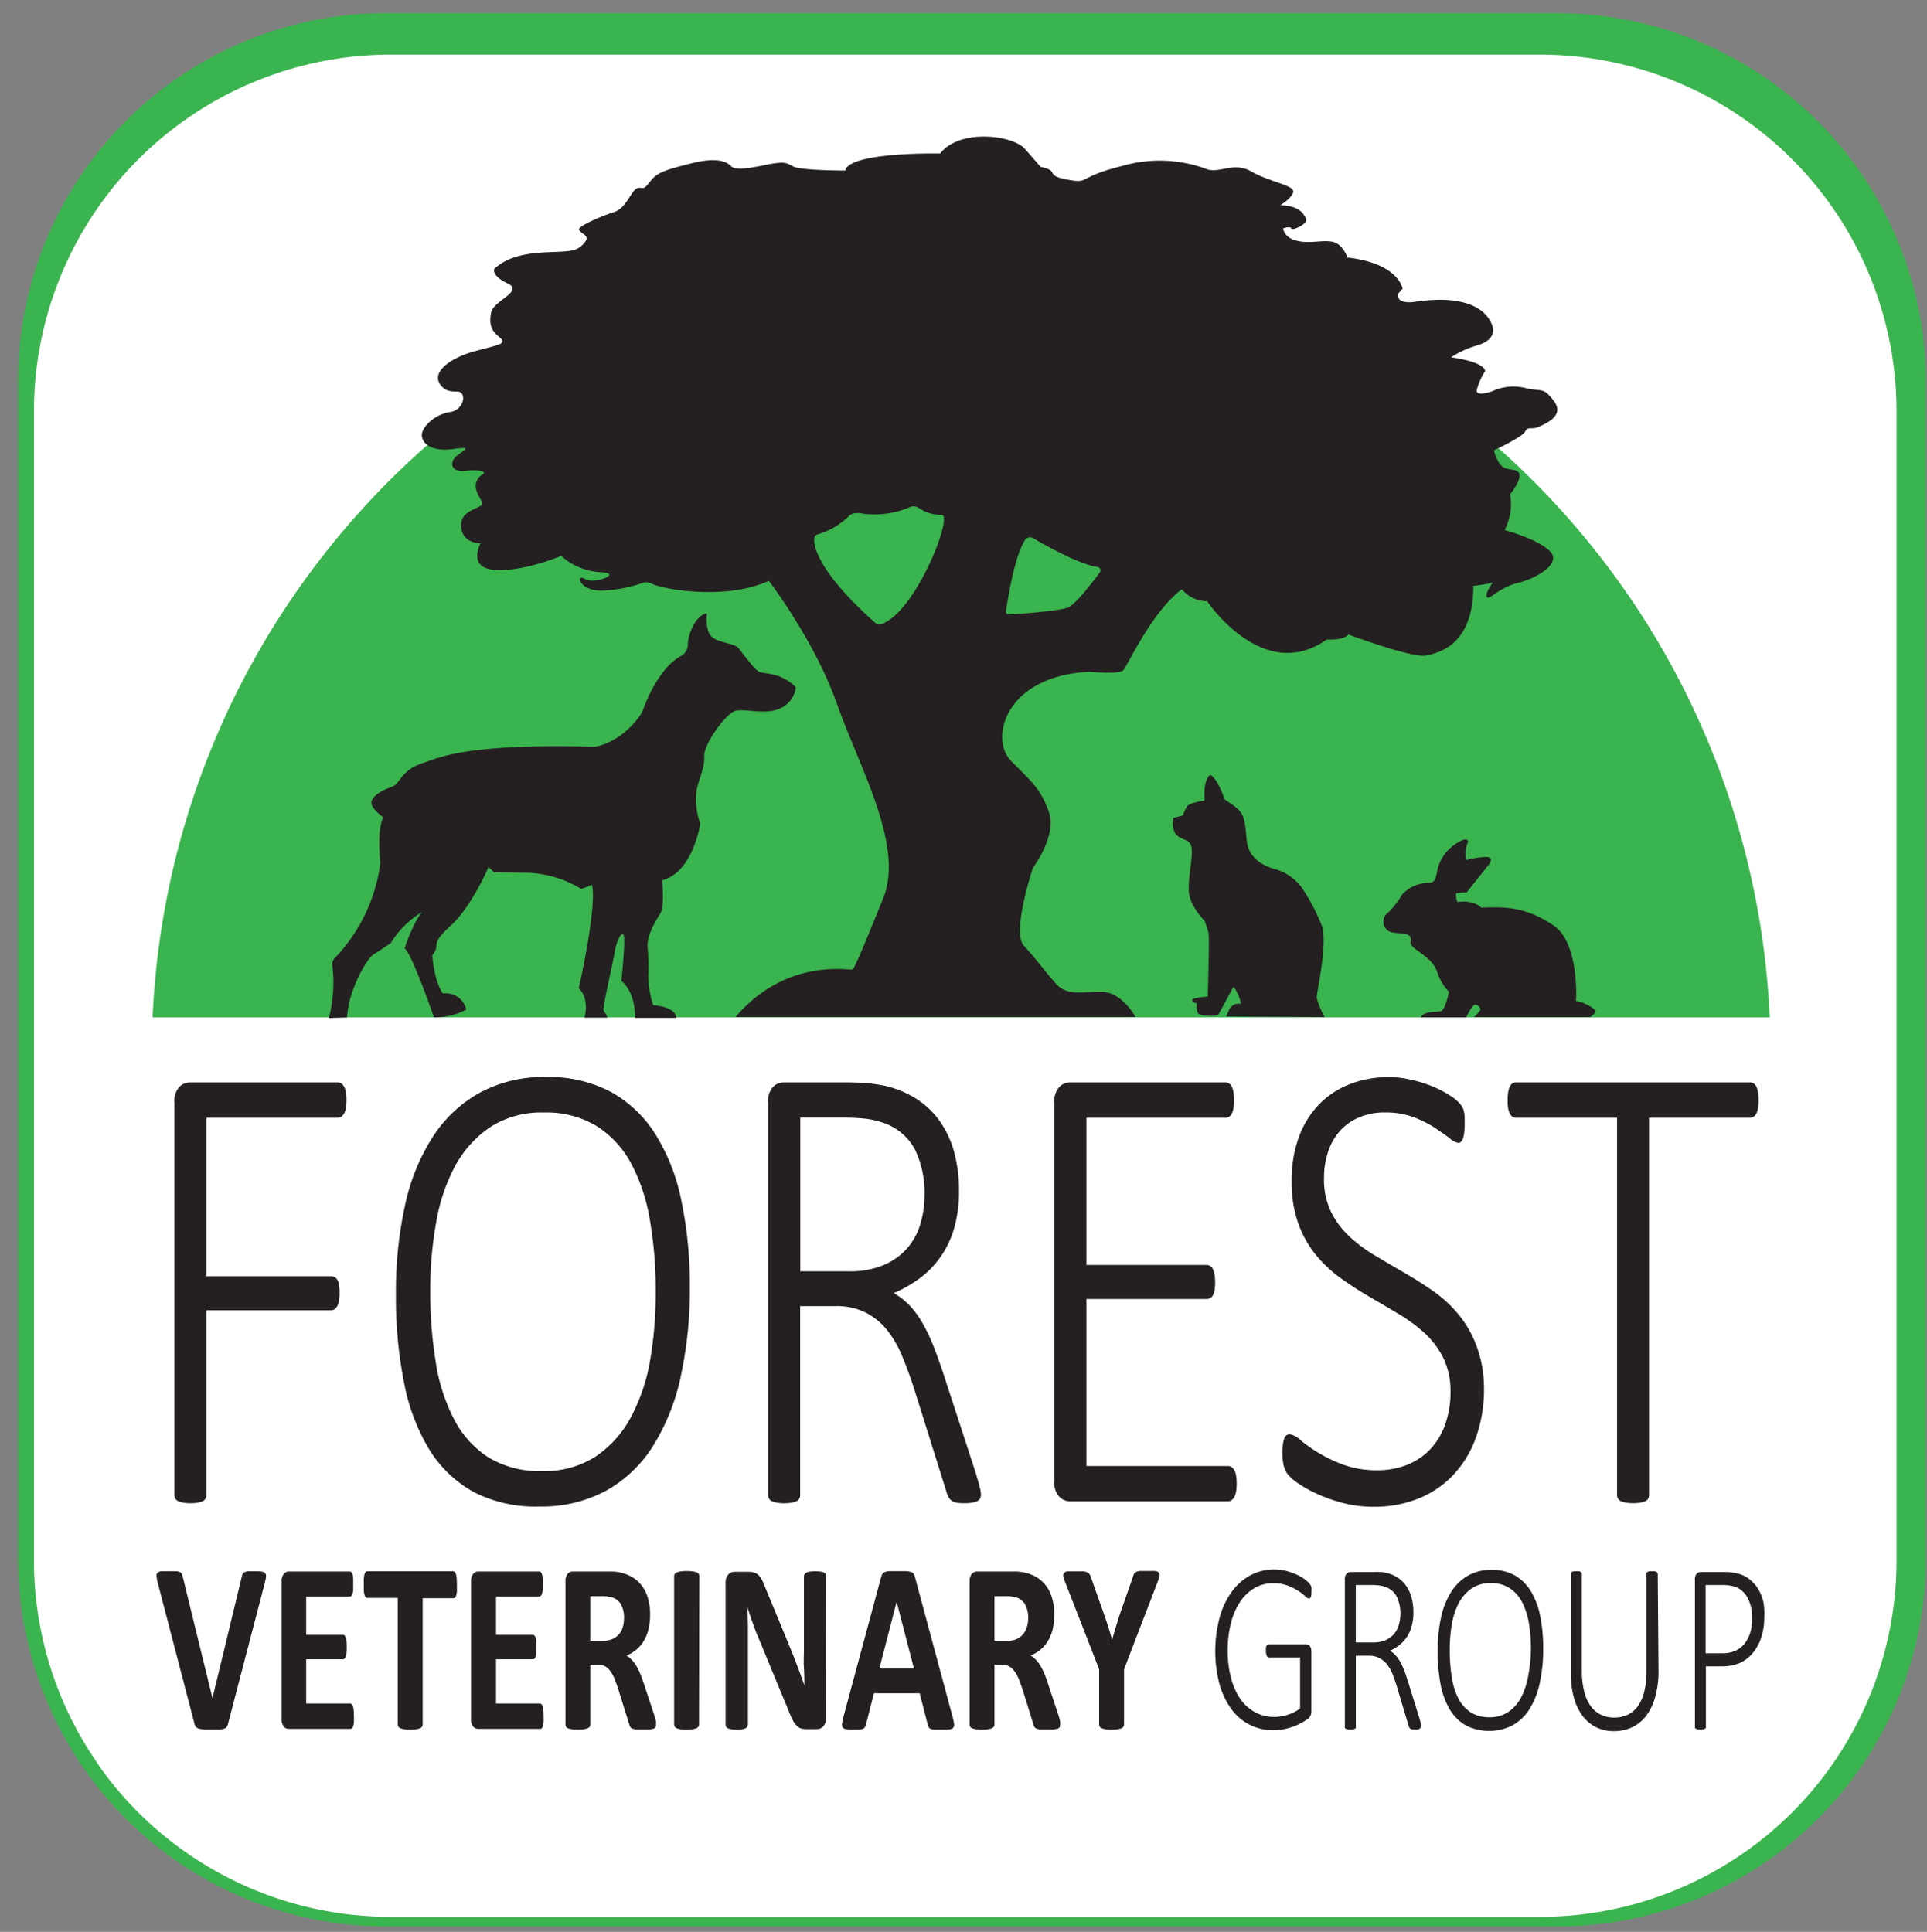
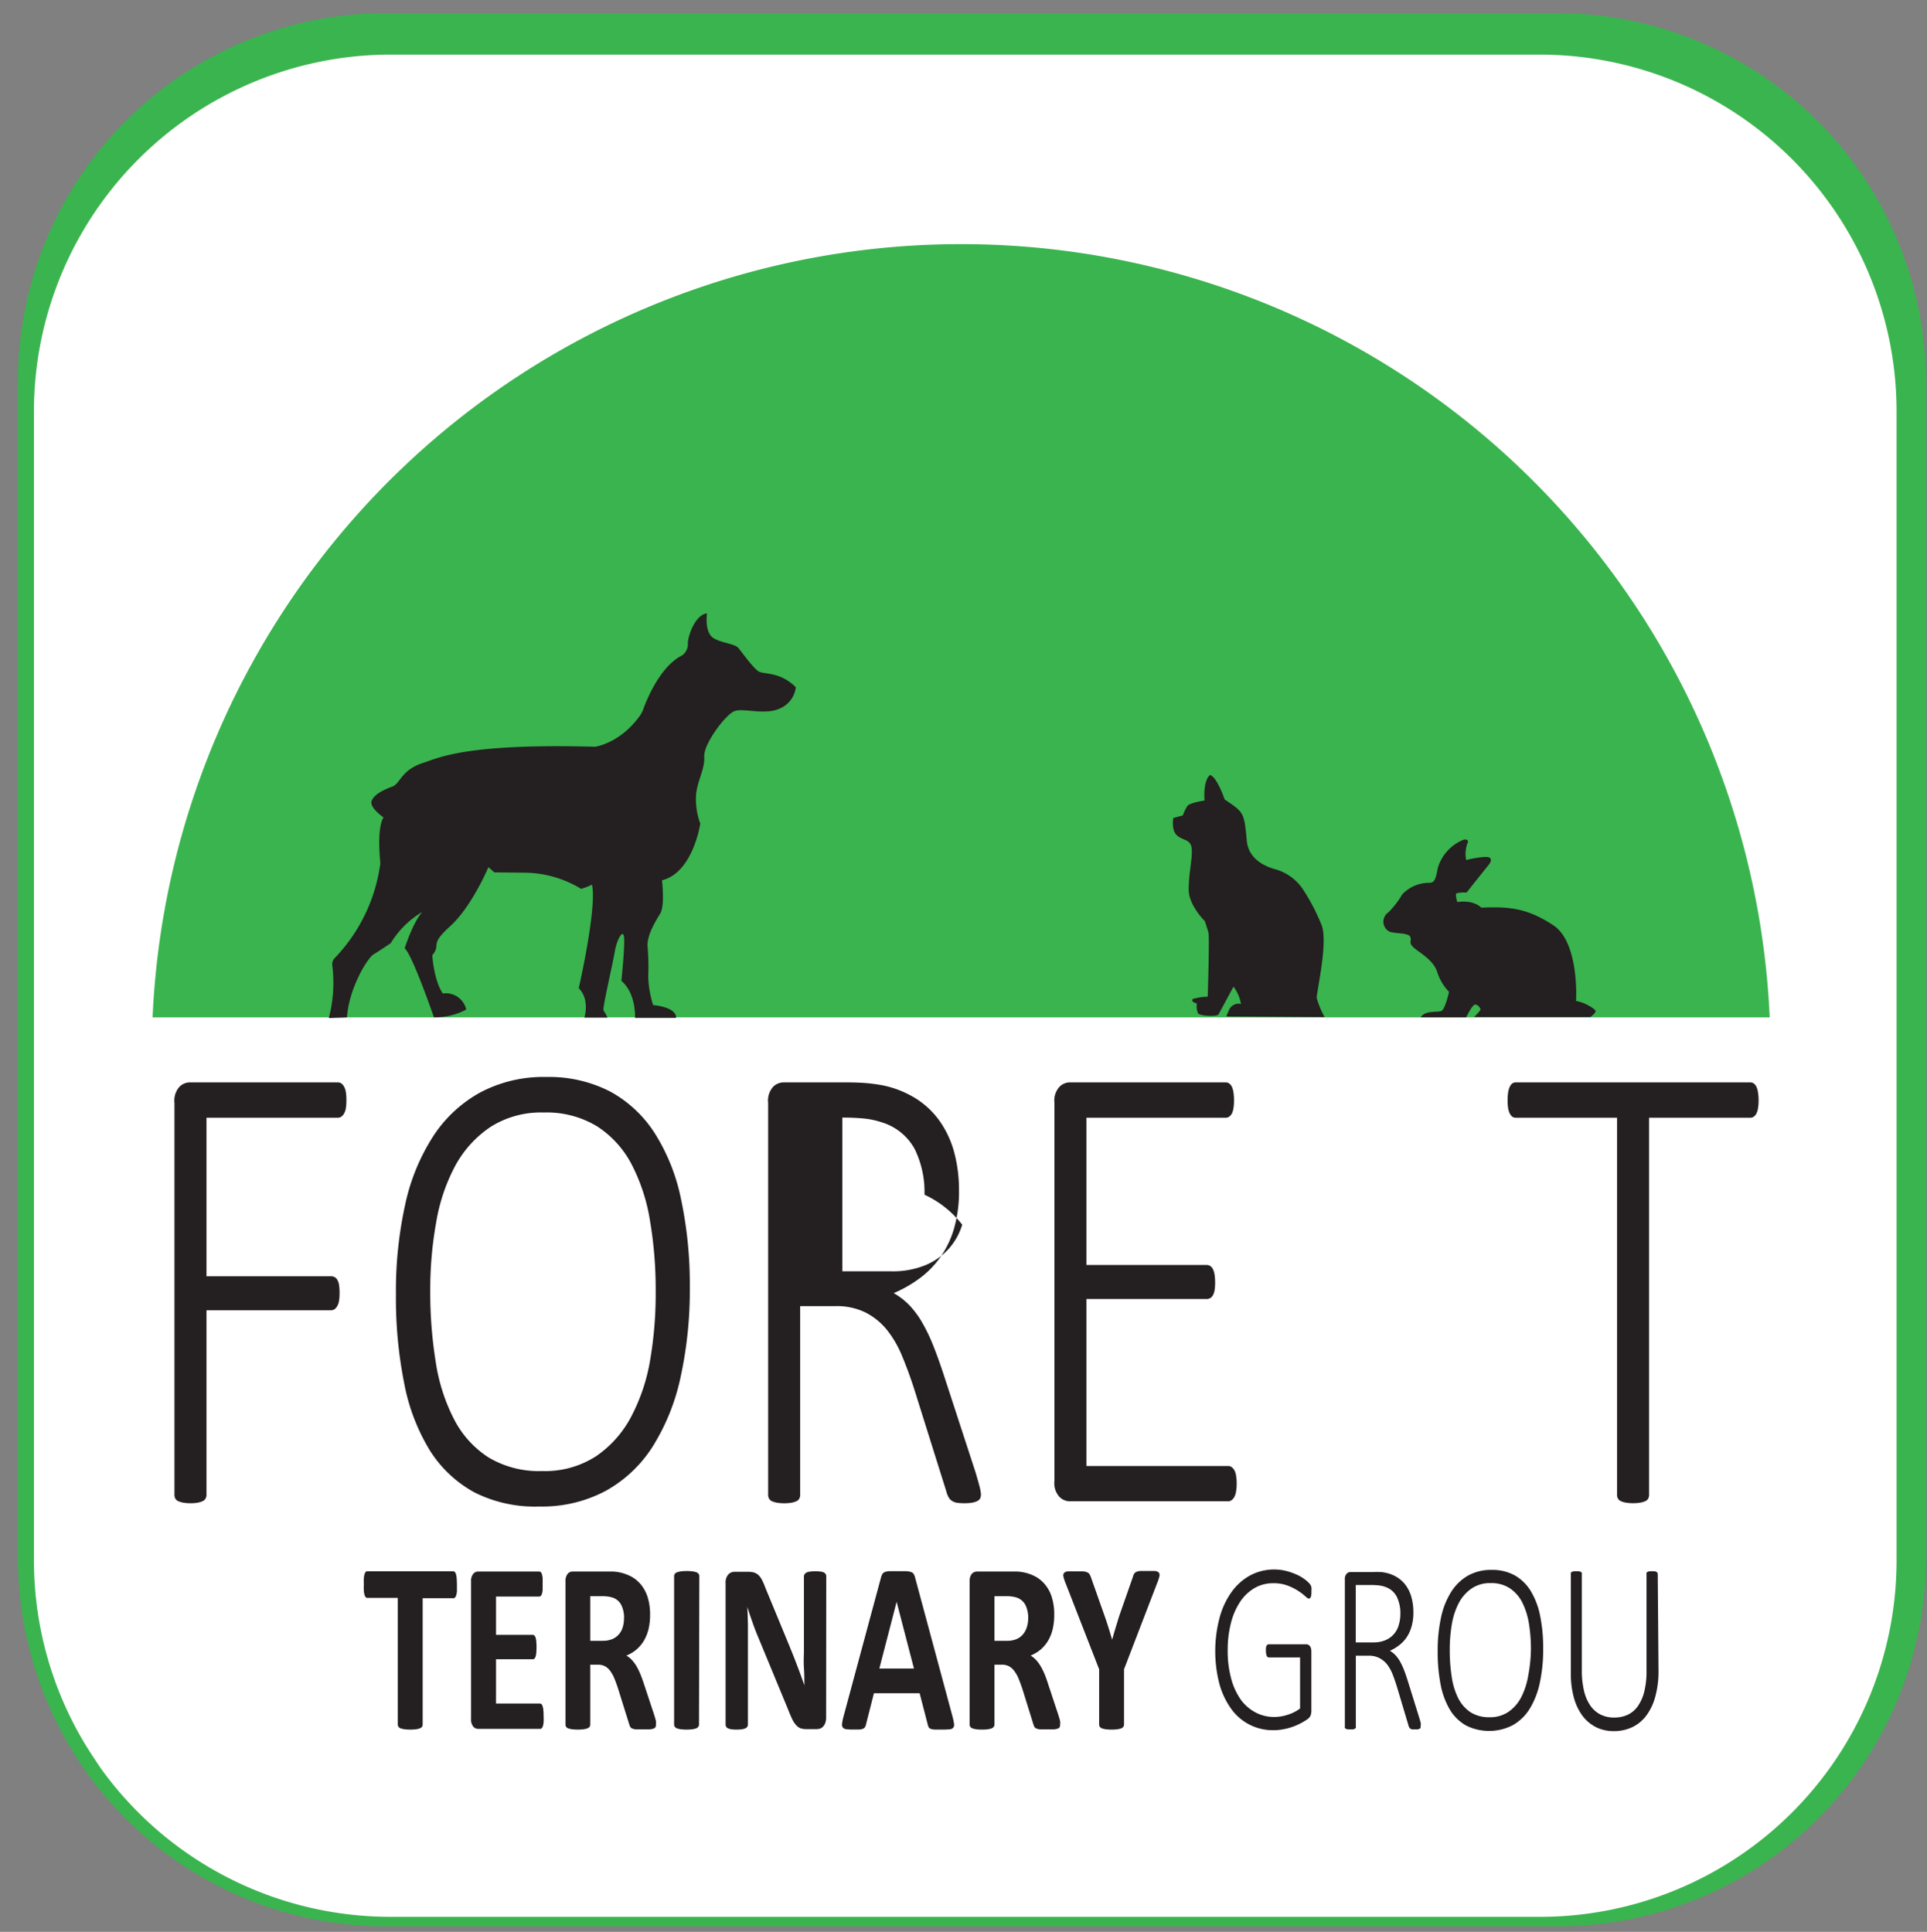
<svg xmlns="http://www.w3.org/2000/svg" id="Layer_1" data-name="Layer 1" viewBox="0 0 302.09 302.91">
  <rect x="0" y="0" width="302.09" height="302.91" fill="#808080" stroke="none" />
  <defs>
    <style>.cls-1{fill:#3ab44e;}.cls-2{fill:#fff;stroke:#3ab44e;stroke-miterlimit:10;}.cls-3{fill:#241f21;}</style>
  </defs>
  <title>Forest Vet - Logo</title>
  <path class="cls-1" d="M244.22,2.06H60.42a57.72,57.72,0,0,0-57.6,57.8v184.5a58,58,0,0,0,8.3,29.8c.8,1.3,1.6,2.6,2.5,3.8a57.61,57.61,0,0,0,46.8,24.1h183.9a57.72,57.72,0,0,0,57.6-57.8V59.86A57.87,57.87,0,0,0,244.22,2.06Z" />
  <path class="cls-2" d="M241.42,8.06H61.22a56.46,56.46,0,0,0-56.4,56.4v180.2a56.28,56.28,0,0,0,8.1,29.1c.8,1.3,1.6,2.5,2.4,3.7a56.44,56.44,0,0,0,45.9,23.6h180.2a56.4,56.4,0,0,0,56.4-56.4V64.46A56.46,56.46,0,0,0,241.42,8.06Z" />
  <path class="cls-1" d="M23.92,159.53a126.88,126.88,0,0,1,253.51,0Z" />
  <path class="cls-3" d="M231.06,159.48h18.25s.83-.6.83-.93-1.81-1.43-3.07-1.59c0,0,.58-9.16-3.59-11.9s-7.09-2.92-11.27-2.74c0,0-1.07-1.26-3.75-.88,0,0-.39-1.18-.12-1.37a4.74,4.74,0,0,1,1.56-.11l3.6-4.52s.82-1.15-.72-1.07a14.5,14.5,0,0,0-2.93.49,4.93,4.93,0,0,1,.14-2.49s.52-.88-.52-.71a6.84,6.84,0,0,0-4.09,4.52c-.38,2.22-.71,2.25-1.56,2.25a5.78,5.78,0,0,0-4,1.81,13.45,13.45,0,0,1-2.17,2.82,1.75,1.75,0,0,0,.14,3c.87.39,3,.14,3.29.85s-.33.8.46,1.59,3.13,1.92,3.76,3.89a7.89,7.89,0,0,0,1.86,3.13s-.6,2.74-1.2,3-2.58-.14-3.24,1h7.13s.93-2,1.4-2,.9.58.82.85A6.54,6.54,0,0,1,231.06,159.48Z" />
  <path class="cls-3" d="M207.66,159.48a13.42,13.42,0,0,1-1.24-3c-.07-.8,1.86-8.84.73-11.51a32.1,32.1,0,0,0-3-5.69,7.78,7.78,0,0,0-4.29-3c-1.63-.46-4.15-1.6-4.41-4.49-.4-4.5-.51-4.42-3.47-6.44,0,0-1.14-3.43-2.27-3.83,0,0-1.1.58-.88,4,0,0-2.26.33-2.67.84a6.27,6.27,0,0,0-.73,1.5l-1.49.4s-.37,1.9.58,2.74,2.16.55,2.3,2.08-.47,3.77-.47,6.44c0,2.43,2.52,4.9,2.52,4.9s.4,1.13.58,1.86-.12,10-.12,10a9,9,0,0,0-2.36.37c-.33.48.66.69.66.69a2.82,2.82,0,0,0,.18,1.54c.33.48,3,.51,3.18.22s2.38-4.39,2.38-4.39a6.12,6.12,0,0,1,1.17,2.71,1.63,1.63,0,0,0-1.8.8c-.51,1.1-.47,1.17-.47,1.17Z" />
  <path class="cls-3" d="M54.4,159.53c.27-4.55,3.23-9.34,4.16-9.89s2.69-1.75,2.69-1.75A14.44,14.44,0,0,1,66.18,143c-1.53,1.81-2.74,5.7-2.74,5.7,1.21,1,4.59,10.82,4.59,10.82a10.5,10.5,0,0,0,5.06-1.22,3.27,3.27,0,0,0-3.67-2.52c-1.43-2.09-1.65-6-1.65-6,1.48-1.81-.6-1.48,2.8-4.55s6-9.26,6-9.26l.93.82,5.1.05a17.42,17.42,0,0,1,8.5,2.53,9.16,9.16,0,0,0,1.7-.66c.86,3.65-2.3,17.3-2.08,16.23,1.81,1.81.89,4.62.89,4.62h3.62a6.17,6.17,0,0,0-.62-1.11c-.22-.22,1.48-7.46,1.75-9.16s1.16-3.51,1.43-2.58-.38,7.08-.38,7.08c2.35,2,2.14,5.81,2.14,5.81H106c0-1.76-3.61-2-3.61-2a16.21,16.21,0,0,1-.77-4.5,37.47,37.47,0,0,0-.11-4.77c-.06-1.75,1.26-3.89,2-5.1s.27-5.2.27-5.2c4.88-1.21,6-8.89,6-8.89a11.1,11.1,0,0,1-.65-4.66c.28-2.3,1.38-3.89,1.27-5.86s3.29-6.47,4.66-7.08,4.77.66,7.18-.44a4.14,4.14,0,0,0,2.52-3.34c-2.47-2.47-5-2-5.81-2.47s-2.52-2.85-3.18-3.67-3.51-.82-4.39-2-.55-3.45-.55-3.45c-1.75.22-2.9,3.18-3,4.66a2.17,2.17,0,0,1-.87,1.92c-3.43,1.69-5.54,6.85-6.14,8.51a4,4,0,0,1-.53,1c-3.12,4.33-7,4.83-7,4.83-20.28-.55-24.47,1.73-26.92,2.52-3.56,1.15-3.56,3.24-4.88,3.73s-2.85,1.21-3.23,2.25,1.86,2.58,1.86,2.58c-1,1.64-.6,6-.51,7a1.71,1.71,0,0,1,0,.32,26.49,26.49,0,0,1-7.12,14.72,1.36,1.36,0,0,0-.4,1.13,21.92,21.92,0,0,1-.54,8.29Z" />
-   <path class="cls-3" d="M239.1,67.66c.44-.88,1-.22,2.12-.73s4.09-1.75,2.41-4-1.83-1.53-4.17-2a7.83,7.83,0,0,0-5.55.43s-2.49.88-2.42-.14a10,10,0,0,1,1.32-3s.29-1.39-5.34-2.19a15,15,0,0,1,3.95-1.83c2.12-.58,3.14-1.75,2.41-3.44s-3.21-4.75-12.06-3.43c0,0-3,.51-2.56-1.32l.66-.73s-.51-3.95-8.63-4.9c0,0-.73-2.19-2.41-2.48s-3.51.36-5.55-.15-2.12-1.94-2.12-1.94,1.09-.4,1.27,0,1.94-.48,2.23-1-.32-1.21-.32-1.21-.74-1.38-3.62-1.42c0,0,2.26-1.43,2-2.3s-3.91-1.47-6.58-3-4.79.25-6.8-.3A21.11,21.11,0,0,0,176,26c-7.39,1.83-5,2.85-8.7,2.16s-1-1.32-4.17-2c0,0-.66-.77-2.49-2.85s-10.16-3.22-13.26.76c0,0-14.22-.29-14.88,2.67,0,0-6.87,0-8.12-.62s-1.24-.91-4.75-.18-4.57.55-5,.14-1.57-1.64-6.25-.47-5.48,1.57-6.58,3-1,.59-1.93.92-1.65,3.1-3.62,3.73-5.52,2.15-5.48,2.7,1.49.88,1.13,1.68a3.4,3.4,0,0,1-2.08,1.61c-3.11.62-8.67-.4-12.32,2.89,0,0-.55,1.06,2.08,2.3S77.35,47.12,77,49s0,2.78,1.21,3.8S79,53.88,74.68,55s-7.67,3.7-5.15,5.85c0,0,.51.59,2.12.55s1.17,2.89-1.13,3.22-4.43,2.3-4.39,3.65,1.68,2.63,5.08,2.12,1,.41.15,1.32-.63,2.37,1.57,2.12,3.58.11,2.63.62A2.11,2.11,0,0,0,74.72,77c.46,1.38,1.39,1.94.47,2.41s-2.59,1-2.85,2.38.33,3.32,3,3.4c0,0-1.53,2.77.62,3.8s7.57,0,12-1.83a10.15,10.15,0,0,0,6.18,2.56c3.66.11-1,2-2.45,1.06s-1,1.83,2.56,1.83a21.69,21.69,0,0,0,6.52-1.22,1.68,1.68,0,0,1,1.37.11c1.44.81,11.45,2.75,18.39-.43,0,0,7.17,9.36,10.68,19.3s10.56,22.23,7.27,30.41-4.53,11-4.82,11.23-10.28-2-18.35,7.45H178s-2.08-3.95-5.37-3.95-5.38.66-7.13-1.31-3.07-3.84-5-5.92,1.42-12.18,1.42-12.18,3.84-5.15,2.52-8.77-2.52-4.6-5.92-8-1.1-13.27,12.17-14c0,0,4.72.44,5.38-.22s4.49-9.21,9.21-12.72a5.08,5.08,0,0,0,3.95,1.87s8.77,13.12,18.78,6c0,0,2.56.22,3.37-.77,0,0,10,3.73,12.17,3.29s7.42-1.72,7.42-10.93a17.11,17.11,0,0,0,3-.51c.22-.22-1.25,1.68-.88,2.26s1.83-1.46,4.82-2.19,7-3.07,5.05-5-7.09-3.29-7.09-3.29a8.94,8.94,0,0,0,.87-5.63s1.47-1.75,1.47-2.92-1.61-.73-2.56-1.32-1.46-2.63-1.46-2.63S238.66,68.54,239.1,67.66ZM138.2,97.85a.93.93,0,0,1-.95-.15c-8.76-7.81-9.82-12-9.58-13.37a.65.65,0,0,1,.5-.54A11.64,11.64,0,0,0,133,81s.55-.87,2.38-.44a14.2,14.2,0,0,0,7.17-1,1.5,1.5,0,0,1,1.49.09,5.93,5.93,0,0,0,3.55,1.07C149.59,80.46,143.66,95.9,138.2,97.85Zm34.22-8.1c-1.18,1.59-3.8,5-5,5.51s-7.44,1-9.28,1.07a.42.42,0,0,1-.44-.49c.28-1.94,1.39-8.78,3-11.17a.94.94,0,0,1,1.27-.28c1.83,1.07,7.11,4.07,10.07,4.51A.54.54,0,0,1,172.42,89.75Z" />
  <path class="cls-3" d="M54.3,172.57a6.74,6.74,0,0,1-.08,1.16,2.31,2.31,0,0,1-.27.84,1.46,1.46,0,0,1-.43.51.87.87,0,0,1-.53.18H32.37v24.86H51.92a1.19,1.19,0,0,1,.53.13,1.11,1.11,0,0,1,.43.43,2.14,2.14,0,0,1,.27.81,7.67,7.67,0,0,1,.08,1.27,6.86,6.86,0,0,1-.08,1.17,2.31,2.31,0,0,1-.27.84,1.46,1.46,0,0,1-.43.51.93.93,0,0,1-.53.17H32.37v28.93a1.16,1.16,0,0,1-.13.56.9.9,0,0,1-.41.41,3.06,3.06,0,0,1-.76.25,5.76,5.76,0,0,1-1.21.1,5.91,5.91,0,0,1-1.2-.1,3.11,3.11,0,0,1-.78-.25.9.9,0,0,1-.41-.41,1.28,1.28,0,0,1-.12-.56V172.92a3.25,3.25,0,0,1,.78-2.51,2.34,2.34,0,0,1,1.52-.69H53a.87.87,0,0,1,.53.18,1.45,1.45,0,0,1,.43.53,2.67,2.67,0,0,1,.27.89A7.72,7.72,0,0,1,54.3,172.57Z" />
  <path class="cls-3" d="M108.14,201.8A64.14,64.14,0,0,1,106.68,216a33.7,33.7,0,0,1-4.39,10.86,20.44,20.44,0,0,1-7.36,6.92,21.21,21.21,0,0,1-10.38,2.44A21.06,21.06,0,0,1,74.37,234a19,19,0,0,1-7-6.6,31.24,31.24,0,0,1-4-10.48,68,68,0,0,1-1.3-14,62.85,62.85,0,0,1,1.44-14,32.15,32.15,0,0,1,4.39-10.74,20.72,20.72,0,0,1,7.36-6.87,21.16,21.16,0,0,1,10.39-2.44,20.94,20.94,0,0,1,10,2.28,19.25,19.25,0,0,1,7,6.55,30.81,30.81,0,0,1,4.12,10.36A64.43,64.43,0,0,1,108.14,201.8Zm-5.35.56a64,64,0,0,0-.89-10.94A29.07,29.07,0,0,0,99,182.54a15.79,15.79,0,0,0-5.41-5.94,15.22,15.22,0,0,0-8.36-2.16,14.74,14.74,0,0,0-8.33,2.26,17.22,17.22,0,0,0-5.52,6.07,28.85,28.85,0,0,0-3,8.88,59.31,59.31,0,0,0-.93,10.71,68.22,68.22,0,0,0,.85,11.14,28.94,28.94,0,0,0,2.86,9,15.57,15.57,0,0,0,5.39,6,15.35,15.35,0,0,0,8.43,2.16,14.73,14.73,0,0,0,8.44-2.31,17.2,17.2,0,0,0,5.52-6.2,29.48,29.48,0,0,0,3-9A61.7,61.7,0,0,0,102.79,202.36Z" />
-   <path class="cls-3" d="M153.78,234.28a1.59,1.59,0,0,1-.1.61.94.94,0,0,1-.39.43,2.53,2.53,0,0,1-.81.28,6.62,6.62,0,0,1-1.29.1,7.86,7.86,0,0,1-1.18-.07,2,2,0,0,1-.8-.31,1.58,1.58,0,0,1-.53-.61,4.4,4.4,0,0,1-.37-1l-5-15.93q-.87-2.7-1.86-5.08a16.88,16.88,0,0,0-2.38-4.14,10.48,10.48,0,0,0-3.38-2.76,10.19,10.19,0,0,0-4.73-1h-5.52v29.59a1.28,1.28,0,0,1-.12.56.9.9,0,0,1-.41.41,3.21,3.21,0,0,1-.76.25,7.31,7.31,0,0,1-2.41,0,3.11,3.11,0,0,1-.78-.25.9.9,0,0,1-.41-.41,1.16,1.16,0,0,1-.13-.56V172.92a3.25,3.25,0,0,1,.78-2.51,2.36,2.36,0,0,1,1.53-.69h10c1.32,0,2.41.05,3.27.13s1.65.2,2.37.33a15.81,15.81,0,0,1,5.31,2.13,13.21,13.21,0,0,1,3.74,3.63,15.54,15.54,0,0,1,2.2,4.87,22.86,22.86,0,0,1,.72,5.87,20.74,20.74,0,0,1-.74,5.81,15.1,15.1,0,0,1-2.1,4.51,14.49,14.49,0,0,1-3.25,3.38,19.72,19.72,0,0,1-4.15,2.38,10.88,10.88,0,0,1,2.44,1.88,14.1,14.1,0,0,1,2,2.69,26.77,26.77,0,0,1,1.75,3.63q.82,2.06,1.65,4.59l5,15.33c.35,1.18.58,2,.68,2.44A5.56,5.56,0,0,1,153.78,234.28Zm-8.85-46.95a15.36,15.36,0,0,0-1.52-7.13A8.76,8.76,0,0,0,138.3,176a13.28,13.28,0,0,0-2.59-.59,32.29,32.29,0,0,0-3.66-.17h-6.59v24.1h7.66a13.52,13.52,0,0,0,5.31-.94,10.13,10.13,0,0,0,3.68-2.56,9.94,9.94,0,0,0,2.14-3.81A15.83,15.83,0,0,0,144.93,187.33Z" />
+   <path class="cls-3" d="M153.78,234.28a1.59,1.59,0,0,1-.1.61.94.94,0,0,1-.39.43,2.53,2.53,0,0,1-.81.28,6.62,6.62,0,0,1-1.29.1,7.86,7.86,0,0,1-1.18-.07,2,2,0,0,1-.8-.31,1.58,1.58,0,0,1-.53-.61,4.4,4.4,0,0,1-.37-1l-5-15.93q-.87-2.7-1.86-5.08a16.88,16.88,0,0,0-2.38-4.14,10.48,10.48,0,0,0-3.38-2.76,10.19,10.19,0,0,0-4.73-1h-5.52v29.59a1.28,1.28,0,0,1-.12.56.9.9,0,0,1-.41.41,3.21,3.21,0,0,1-.76.25,7.31,7.31,0,0,1-2.41,0,3.11,3.11,0,0,1-.78-.25.9.9,0,0,1-.41-.41,1.16,1.16,0,0,1-.13-.56V172.92a3.25,3.25,0,0,1,.78-2.51,2.36,2.36,0,0,1,1.53-.69h10c1.32,0,2.41.05,3.27.13s1.65.2,2.37.33a15.81,15.81,0,0,1,5.31,2.13,13.21,13.21,0,0,1,3.74,3.63,15.54,15.54,0,0,1,2.2,4.87,22.86,22.86,0,0,1,.72,5.87,20.74,20.74,0,0,1-.74,5.81,15.1,15.1,0,0,1-2.1,4.51,14.49,14.49,0,0,1-3.25,3.38,19.72,19.72,0,0,1-4.15,2.38,10.88,10.88,0,0,1,2.44,1.88,14.1,14.1,0,0,1,2,2.69,26.77,26.77,0,0,1,1.75,3.63q.82,2.06,1.65,4.59l5,15.33c.35,1.18.58,2,.68,2.44A5.56,5.56,0,0,1,153.78,234.28Zm-8.85-46.95a15.36,15.36,0,0,0-1.52-7.13A8.76,8.76,0,0,0,138.3,176a13.28,13.28,0,0,0-2.59-.59,32.29,32.29,0,0,0-3.66-.17v24.1h7.66a13.52,13.52,0,0,0,5.31-.94,10.13,10.13,0,0,0,3.68-2.56,9.94,9.94,0,0,0,2.14-3.81A15.83,15.83,0,0,0,144.93,187.33Z" />
  <path class="cls-3" d="M193.87,232.66a6.59,6.59,0,0,1-.09,1.16,2.88,2.88,0,0,1-.26.87,1.58,1.58,0,0,1-.44.53.87.87,0,0,1-.53.18H167.61a2.32,2.32,0,0,1-1.52-.69,3.19,3.19,0,0,1-.79-2.51V172.92a3.21,3.21,0,0,1,.79-2.51,2.32,2.32,0,0,1,1.52-.69h24.57a.87.87,0,0,1,.53.18,1.34,1.34,0,0,1,.42.53,3.27,3.27,0,0,1,.24.89,7.72,7.72,0,0,1,.08,1.25,6.74,6.74,0,0,1-.08,1.16,2.8,2.8,0,0,1-.24.84,1.34,1.34,0,0,1-.42.51.87.87,0,0,1-.53.18H170.32v23.09h18.85a1,1,0,0,1,.58.18,1.22,1.22,0,0,1,.41.5,3.13,3.13,0,0,1,.25.87,8.9,8.9,0,0,1,.08,1.24,7.44,7.44,0,0,1-.08,1.14,2.72,2.72,0,0,1-.25.79,1.13,1.13,0,0,1-.41.45,1,1,0,0,1-.58.16H170.32v26.19h22.23a.86.86,0,0,1,.53.17,1.59,1.59,0,0,1,.44.51,2.57,2.57,0,0,1,.26.86A7.62,7.62,0,0,1,193.87,232.66Z" />
-   <path class="cls-3" d="M232.64,217.63a22.46,22.46,0,0,1-1.28,7.82,16.74,16.74,0,0,1-3.58,5.86,15.32,15.32,0,0,1-5.47,3.68,18.4,18.4,0,0,1-6.92,1.27,19.15,19.15,0,0,1-4.81-.58,24.39,24.39,0,0,1-4-1.4,19.6,19.6,0,0,1-3-1.65,7.78,7.78,0,0,1-1.67-1.42,3.88,3.88,0,0,1-.66-1.37,8.23,8.23,0,0,1-.2-2,10.8,10.8,0,0,1,.08-1.42,3.62,3.62,0,0,1,.23-.92.86.86,0,0,1,.37-.48.9.9,0,0,1,.47-.13,3.07,3.07,0,0,1,1.63.89,23.08,23.08,0,0,0,6.7,3.86,15.2,15.2,0,0,0,5.42.89,12.32,12.32,0,0,0,4.61-.84,10.31,10.31,0,0,0,3.62-2.41,11,11,0,0,0,2.36-3.88,15.12,15.12,0,0,0,.85-5.26A11.84,11.84,0,0,0,226.3,213a13.53,13.53,0,0,0-2.82-3.83,23.84,23.84,0,0,0-4-3c-1.48-.9-3-1.79-4.55-2.69s-3.07-1.87-4.55-2.92a20.66,20.66,0,0,1-4-3.68,16.82,16.82,0,0,1-2.82-4.95,19.2,19.2,0,0,1-1.07-6.75,19.63,19.63,0,0,1,1.11-6.82,14.56,14.56,0,0,1,3.13-5.13,13.43,13.43,0,0,1,4.84-3.22,16.55,16.55,0,0,1,6.19-1.12,15.06,15.06,0,0,1,3.42.41,20.81,20.81,0,0,1,3.27,1,16.2,16.2,0,0,1,2.76,1.42,7.49,7.49,0,0,1,1.6,1.27,3.48,3.48,0,0,1,.49.71,3.28,3.28,0,0,1,.19.58,5.83,5.83,0,0,1,.12.84c0,.32,0,.72,0,1.19a10.61,10.61,0,0,1-.06,1.19,5,5,0,0,1-.18.92,1.73,1.73,0,0,1-.31.58.56.56,0,0,1-.43.2,2.68,2.68,0,0,1-1.38-.73c-.62-.49-1.4-1-2.33-1.65a17.22,17.22,0,0,0-3.33-1.65,12.36,12.36,0,0,0-4.41-.74,10.1,10.1,0,0,0-4.23.82,8.42,8.42,0,0,0-3,2.2,9.48,9.48,0,0,0-1.79,3.28,12.92,12.92,0,0,0-.6,4,11.77,11.77,0,0,0,1.07,5.22,13.49,13.49,0,0,0,2.84,3.86,23,23,0,0,0,4,3c1.49.9,3,1.79,4.56,2.69s3.08,1.86,4.57,2.89a19.94,19.94,0,0,1,4,3.66,17,17,0,0,1,2.84,4.92A18.85,18.85,0,0,1,232.64,217.63Z" />
  <path class="cls-3" d="M275.69,172.57a6.67,6.67,0,0,1-.09,1.16,2.8,2.8,0,0,1-.24.84,1.42,1.42,0,0,1-.41.51.92.92,0,0,1-.54.18H258.52v59.12a1.28,1.28,0,0,1-.12.56.9.9,0,0,1-.41.41,3.11,3.11,0,0,1-.78.25,7.19,7.19,0,0,1-2.39,0,3.11,3.11,0,0,1-.78-.25.9.9,0,0,1-.41-.41,1.16,1.16,0,0,1-.13-.56V175.26H237.62a.87.87,0,0,1-.56-.18,1.5,1.5,0,0,1-.39-.51,3.11,3.11,0,0,1-.25-.84,7.92,7.92,0,0,1-.08-1.16,9.05,9.05,0,0,1,.08-1.25,3.65,3.65,0,0,1,.25-.89,1.49,1.49,0,0,1,.39-.53.87.87,0,0,1,.56-.18h36.79a.92.92,0,0,1,.54.18,1.42,1.42,0,0,1,.41.53,3.27,3.27,0,0,1,.24.89A7.62,7.62,0,0,1,275.69,172.57Z" />
-   <path class="cls-3" d="M35.77,270.21a1.83,1.83,0,0,1-.19.52.78.78,0,0,1-.39.31,2.74,2.74,0,0,1-.72.13q-.45,0-1.2,0h-1a6.38,6.38,0,0,1-.71-.05,2.14,2.14,0,0,1-.48-.11,1.27,1.27,0,0,1-.31-.19.8.8,0,0,1-.2-.28,3.58,3.58,0,0,1-.12-.41l-5.69-21.83a6.22,6.22,0,0,1-.21-1.08.73.73,0,0,1,.14-.6,1,1,0,0,1,.63-.25c.3,0,.71,0,1.24,0s.81,0,1.07,0a1.89,1.89,0,0,1,.59.14.51.51,0,0,1,.28.28,3,3,0,0,1,.16.48l4.65,19h0l4.56-18.9a2.34,2.34,0,0,1,.15-.52.71.71,0,0,1,.3-.32,2,2,0,0,1,.62-.15c.26,0,.63,0,1.09,0a7.2,7.2,0,0,1,1.06.06.68.68,0,0,1,.51.28.85.85,0,0,1,.09.62,7.74,7.74,0,0,1-.23,1.06Z" />
-   <path class="cls-3" d="M55.48,269.12a8.15,8.15,0,0,1,0,.93,2.81,2.81,0,0,1-.11.6.84.84,0,0,1-.18.33.36.36,0,0,1-.25.1H45.3a1,1,0,0,1-.82-.37,1.8,1.8,0,0,1-.33-1.21V248a1.8,1.8,0,0,1,.33-1.21,1,1,0,0,1,.82-.37h9.54a.36.36,0,0,1,.24.09.82.82,0,0,1,.18.34,3.56,3.56,0,0,1,.11.61c0,.24,0,.56,0,.94s0,.65,0,.9a3.25,3.25,0,0,1-.11.6.84.84,0,0,1-.18.33.34.34,0,0,1-.24.11H48v6h5.77a.38.38,0,0,1,.25.11.79.79,0,0,1,.18.32,2.49,2.49,0,0,1,.11.59,10.37,10.37,0,0,1,0,1.82,2.49,2.49,0,0,1-.11.58.75.75,0,0,1-.18.31.36.36,0,0,1-.25.1H48v6.94H54.9a.38.38,0,0,1,.25.11.84.84,0,0,1,.18.33,2.58,2.58,0,0,1,.11.6A8,8,0,0,1,55.48,269.12Z" />
  <path class="cls-3" d="M71.63,248.51c0,.37,0,.69,0,1a2.68,2.68,0,0,1-.11.62.87.87,0,0,1-.19.36.34.34,0,0,1-.24.11H66.26V270.4a.67.67,0,0,1-.09.34.76.76,0,0,1-.32.25,2.89,2.89,0,0,1-.6.15,7.32,7.32,0,0,1-1.87,0,2.73,2.73,0,0,1-.6-.15.7.7,0,0,1-.32-.25.67.67,0,0,1-.1-.34V250.55H57.58a.33.33,0,0,1-.25-.11,1,1,0,0,1-.18-.36,2.68,2.68,0,0,1-.11-.62,8.65,8.65,0,0,1,0-1,9,9,0,0,1,0-1,2.78,2.78,0,0,1,.11-.63.87.87,0,0,1,.18-.35.32.32,0,0,1,.25-.1H71.05a.33.33,0,0,1,.24.1.76.76,0,0,1,.19.35,2.78,2.78,0,0,1,.11.63C71.61,247.81,71.63,248.13,71.63,248.51Z" />
  <path class="cls-3" d="M85.22,269.12a8.15,8.15,0,0,1,0,.93,2.81,2.81,0,0,1-.11.6.84.84,0,0,1-.18.33.36.36,0,0,1-.25.1H75a1,1,0,0,1-.82-.37,1.8,1.8,0,0,1-.33-1.21V248a1.8,1.8,0,0,1,.33-1.21,1,1,0,0,1,.82-.37h9.54a.36.36,0,0,1,.24.09.82.82,0,0,1,.18.34,3.56,3.56,0,0,1,.11.61c0,.24,0,.56,0,.94s0,.65,0,.9a3.25,3.25,0,0,1-.11.6.84.84,0,0,1-.18.33.34.34,0,0,1-.24.11H77.76v6h5.77a.38.38,0,0,1,.25.11.79.79,0,0,1,.18.32,2.49,2.49,0,0,1,.11.59,10.37,10.37,0,0,1,0,1.82,2.49,2.49,0,0,1-.11.58.75.75,0,0,1-.18.31.36.36,0,0,1-.25.1H77.76v6.94h6.88a.38.38,0,0,1,.25.11.84.84,0,0,1,.18.33,2.58,2.58,0,0,1,.11.6A8,8,0,0,1,85.22,269.12Z" />
  <path class="cls-3" d="M102.83,270.44a.91.91,0,0,1-.06.35.53.53,0,0,1-.28.24,2.63,2.63,0,0,1-.65.13c-.29,0-.68,0-1.17,0s-.74,0-1,0a1.89,1.89,0,0,1-.58-.14.67.67,0,0,1-.3-.27,1.76,1.76,0,0,1-.15-.39l-1.72-5.5c-.2-.62-.4-1.17-.6-1.66a5.57,5.57,0,0,0-.66-1.2,2.51,2.51,0,0,0-.83-.74,2.41,2.41,0,0,0-1.1-.24H92.53v9.38a.67.67,0,0,1-.09.34.76.76,0,0,1-.32.25,3,3,0,0,1-.59.15,7.47,7.47,0,0,1-1.89,0,2.62,2.62,0,0,1-.59-.15.7.7,0,0,1-.32-.25.77.77,0,0,1-.08-.34V248a1.8,1.8,0,0,1,.33-1.21,1,1,0,0,1,.82-.37h5c.5,0,.91,0,1.24,0s.62.05.89.09a6.76,6.76,0,0,1,2.07.72,5.1,5.1,0,0,1,1.57,1.35,5.91,5.91,0,0,1,1,2,8.88,8.88,0,0,1,.34,2.59,9.86,9.86,0,0,1-.24,2.26,7.06,7.06,0,0,1-.72,1.82,5.58,5.58,0,0,1-2.75,2.34,4.07,4.07,0,0,1,.81.64,6,6,0,0,1,.71.93,8.81,8.81,0,0,1,.62,1.23c.2.47.39,1,.58,1.57l1.61,4.86q.23.72.3,1.05A3.36,3.36,0,0,1,102.83,270.44Zm-5-16.71a4.45,4.45,0,0,0-.43-2.06,2.37,2.37,0,0,0-1.4-1.18,5.16,5.16,0,0,0-.67-.15,7,7,0,0,0-1-.06H92.53v7h2A3.79,3.79,0,0,0,96,257a2.74,2.74,0,0,0,1-.72,2.85,2.85,0,0,0,.62-1.12A4.64,4.64,0,0,0,97.82,253.73Z" />
  <path class="cls-3" d="M109.58,270.4a.59.59,0,0,1-.1.34.73.73,0,0,1-.31.25,3,3,0,0,1-.59.15,7.47,7.47,0,0,1-1.89,0,2.89,2.89,0,0,1-.6-.15.73.73,0,0,1-.31-.25.59.59,0,0,1-.1-.34V247.14a.59.59,0,0,1,.1-.34.7.7,0,0,1,.32-.25,2.89,2.89,0,0,1,.6-.15,6,6,0,0,1,.93-.06,6.22,6.22,0,0,1,1,.06,3,3,0,0,1,.59.15.73.73,0,0,1,.31.25.59.59,0,0,1,.1.34Z" />
  <path class="cls-3" d="M129.51,269.33a2.37,2.37,0,0,1-.12.78,1.57,1.57,0,0,1-.32.57,1.12,1.12,0,0,1-.47.34,1.49,1.49,0,0,1-.55.1h-1.66a2.65,2.65,0,0,1-.89-.13,1.66,1.66,0,0,1-.69-.49,3.9,3.9,0,0,1-.62-.95c-.19-.4-.42-.92-.66-1.55l-4.76-11.51q-.42-1-.84-2.22c-.29-.79-.54-1.56-.77-2.31h0q.06,1.36.09,2.73c0,.91,0,1.84,0,2.81v12.88a.74.74,0,0,1-.08.34.71.71,0,0,1-.28.26,2,2,0,0,1-.54.16,5.22,5.22,0,0,1-.87.06,5.09,5.09,0,0,1-.86-.06,1.67,1.67,0,0,1-.53-.16.62.62,0,0,1-.27-.26.74.74,0,0,1-.07-.34V248.25a1.92,1.92,0,0,1,.4-1.34,1.3,1.3,0,0,1,1-.45h2.08a3.23,3.23,0,0,1,1,.12,1.81,1.81,0,0,1,.69.41,2.81,2.81,0,0,1,.56.79A11.18,11.18,0,0,1,120,249l3.72,9,.65,1.61c.21.52.41,1.05.61,1.58s.39,1,.58,1.55.37,1,.54,1.52h0c0-.89,0-1.81-.07-2.78s0-1.88,0-2.76V247.2a.64.64,0,0,1,.09-.34.85.85,0,0,1,.29-.27,1.72,1.72,0,0,1,.55-.16,6.81,6.81,0,0,1,.87-.05,6.3,6.3,0,0,1,.84.05,1.45,1.45,0,0,1,.53.16.65.65,0,0,1,.33.61Z" />
  <path class="cls-3" d="M149.34,269.22a7.91,7.91,0,0,1,.22,1.08.78.78,0,0,1-.12.6.81.81,0,0,1-.58.25,10.66,10.66,0,0,1-1.13.05c-.51,0-.9,0-1.18,0a2.2,2.2,0,0,1-.64-.12.54.54,0,0,1-.31-.23,1.68,1.68,0,0,1-.15-.4l-1.28-4.95H137l-1.22,4.81a1.58,1.58,0,0,1-.15.45.67.67,0,0,1-.31.29,2,2,0,0,1-.61.14c-.26,0-.6,0-1,0a7.35,7.35,0,0,1-1.07-.06.74.74,0,0,1-.53-.28.88.88,0,0,1-.1-.61,7.27,7.27,0,0,1,.22-1.07l5.89-21.85a2.15,2.15,0,0,1,.21-.52.78.78,0,0,1,.38-.3,2.33,2.33,0,0,1,.71-.14c.31,0,.71,0,1.22,0s1,0,1.38,0a2.9,2.9,0,0,1,.81.14.74.74,0,0,1,.41.31,1.94,1.94,0,0,1,.22.57Zm-8.78-18.06h0l-2.71,10.47h5.43Z" />
  <path class="cls-3" d="M166.19,270.44a1.18,1.18,0,0,1-.05.35.56.56,0,0,1-.29.24,2.44,2.44,0,0,1-.65.13c-.28,0-.67,0-1.16,0s-.75,0-1,0a2,2,0,0,1-.59-.14.67.67,0,0,1-.3-.27,1.76,1.76,0,0,1-.15-.39l-1.71-5.5c-.21-.62-.41-1.17-.61-1.66A5.17,5.17,0,0,0,159,262a2.54,2.54,0,0,0-.84-.74,2.37,2.37,0,0,0-1.09-.24H155.9v9.38a.67.67,0,0,1-.1.34.7.7,0,0,1-.32.25,2.62,2.62,0,0,1-.59.15,6,6,0,0,1-.94.06,6.08,6.08,0,0,1-.94-.06,2.89,2.89,0,0,1-.6-.15.6.6,0,0,1-.4-.59V248a1.8,1.8,0,0,1,.33-1.21,1.07,1.07,0,0,1,.82-.37h5c.51,0,.92,0,1.24,0s.62.05.89.09a6.82,6.82,0,0,1,2.08.72,5.18,5.18,0,0,1,1.56,1.35,5.73,5.73,0,0,1,1,2,8.88,8.88,0,0,1,.34,2.59,9.86,9.86,0,0,1-.24,2.26,6.41,6.41,0,0,1-.72,1.82,5.54,5.54,0,0,1-1.16,1.39,6,6,0,0,1-1.58.95,4.32,4.32,0,0,1,.8.64,5.41,5.41,0,0,1,.71.93,10,10,0,0,1,.63,1.23,16.49,16.49,0,0,1,.57,1.57l1.61,4.86q.23.72.3,1.05A2.48,2.48,0,0,1,166.19,270.44Zm-5-16.71a4.58,4.58,0,0,0-.43-2.06,2.42,2.42,0,0,0-1.41-1.18,4.81,4.81,0,0,0-.67-.15,7,7,0,0,0-1-.06H155.9v7h2a3.74,3.74,0,0,0,1.44-.26,2.77,2.77,0,0,0,1-.72,3.12,3.12,0,0,0,.62-1.12A4.64,4.64,0,0,0,161.19,253.73Z" />
  <path class="cls-3" d="M176.21,261.74v8.66a.59.59,0,0,1-.1.34.73.73,0,0,1-.31.25,2.89,2.89,0,0,1-.6.15,6.17,6.17,0,0,1-.94.06,6,6,0,0,1-.94-.06,2.89,2.89,0,0,1-.6-.15.65.65,0,0,1-.32-.25.67.67,0,0,1-.09-.34v-8.66l-5.23-13.42a6.4,6.4,0,0,1-.36-1.09.63.63,0,0,1,.09-.59.93.93,0,0,1,.63-.25c.3,0,.72,0,1.27,0s.81,0,1.08,0a2.15,2.15,0,0,1,.64.15.7.7,0,0,1,.35.27,2.25,2.25,0,0,1,.22.44l2.12,6c.21.58.41,1.2.62,1.85s.4,1.32.61,2h0c.19-.68.38-1.35.58-2s.38-1.26.57-1.84l2.1-6a1.86,1.86,0,0,1,.18-.48.91.91,0,0,1,.34-.3,1.93,1.93,0,0,1,.6-.15c.26,0,.6,0,1,0s1,0,1.31,0a.93.93,0,0,1,.63.25.67.67,0,0,1,.09.6,7.46,7.46,0,0,1-.36,1.08Z" />
  <path class="cls-3" d="M205.58,249.56a3.23,3.23,0,0,1,0,.46,2.29,2.29,0,0,1-.08.35.58.58,0,0,1-.13.22.25.25,0,0,1-.17.07c-.12,0-.32-.12-.59-.38a7.91,7.91,0,0,0-1.08-.82,8.44,8.44,0,0,0-1.65-.83,6.12,6.12,0,0,0-2.3-.38,5.72,5.72,0,0,0-3,.81,7,7,0,0,0-2.24,2.21,10.91,10.91,0,0,0-1.4,3.34,17.26,17.26,0,0,0-.48,4.16,16.65,16.65,0,0,0,.55,4.44,10.48,10.48,0,0,0,1.51,3.3,6.77,6.77,0,0,0,2.31,2,6.15,6.15,0,0,0,2.92.71,6.77,6.77,0,0,0,2.06-.33,6.41,6.41,0,0,0,2-1v-8h-4.88a.38.38,0,0,1-.35-.27,1.88,1.88,0,0,1-.12-.76,3,3,0,0,1,0-.46,1.1,1.1,0,0,1,.09-.33.58.58,0,0,1,.15-.19.36.36,0,0,1,.2-.06h5.85a.77.77,0,0,1,.29.05.79.79,0,0,1,.27.19,1.08,1.08,0,0,1,.2.37,2,2,0,0,1,.07.58v9.16a2.3,2.3,0,0,1-.11.78,1.35,1.35,0,0,1-.51.62,8.61,8.61,0,0,1-1.06.64,8.81,8.81,0,0,1-1.38.59,9,9,0,0,1-1.42.36,7.63,7.63,0,0,1-1.41.13,8,8,0,0,1-6.76-3.46,12.32,12.32,0,0,1-1.8-3.92,20.54,20.54,0,0,1,.06-10.25,12.43,12.43,0,0,1,1.89-4.05,8.74,8.74,0,0,1,2.91-2.59,8,8,0,0,1,5.71-.68,10.82,10.82,0,0,1,1.67.6,6.37,6.37,0,0,1,1.25.76,3.88,3.88,0,0,1,.7.65,1.24,1.24,0,0,1,.25.46A2.36,2.36,0,0,1,205.58,249.56Z" />
  <path class="cls-3" d="M222.7,270.66a.75.75,0,0,1,0,.23.31.31,0,0,1-.14.16.88.88,0,0,1-.29.11,2.84,2.84,0,0,1-.47,0,2.58,2.58,0,0,1-.42,0,.65.65,0,0,1-.48-.34,1.85,1.85,0,0,1-.13-.38l-1.79-6c-.21-.67-.43-1.31-.66-1.9a6.52,6.52,0,0,0-.86-1.55,3.75,3.75,0,0,0-1.21-1,3.47,3.47,0,0,0-1.7-.38h-2V270.7a.65.65,0,0,1,0,.21.31.31,0,0,1-.15.15,1.11,1.11,0,0,1-.28.1,2.33,2.33,0,0,1-.43,0,2.52,2.52,0,0,1-.43,0,1.11,1.11,0,0,1-.28-.1.31.31,0,0,1-.15-.15.46.46,0,0,1,0-.21v-23a1.23,1.23,0,0,1,.28-.94.8.8,0,0,1,.54-.26h3.59a9.76,9.76,0,0,1,1.18,0c.31,0,.59.07.85.12a5.34,5.34,0,0,1,1.9.8,4.86,4.86,0,0,1,1.35,1.36,6,6,0,0,1,.79,1.83,9,9,0,0,1,.26,2.19,8,8,0,0,1-.27,2.18,6.13,6.13,0,0,1-.75,1.7,5.41,5.41,0,0,1-1.17,1.26,6.8,6.8,0,0,1-1.49.9,3.93,3.93,0,0,1,.88.7,5.33,5.33,0,0,1,.72,1,10.9,10.9,0,0,1,.63,1.36c.2.51.39,1.09.59,1.72l1.79,5.75c.13.44.21.75.24.91A1.63,1.63,0,0,1,222.7,270.66Zm-3.17-17.6a5.86,5.86,0,0,0-.55-2.67,3.16,3.16,0,0,0-1.83-1.57,4.51,4.51,0,0,0-.93-.22,9.42,9.42,0,0,0-1.32-.07h-2.36v9h2.75a4.74,4.74,0,0,0,1.9-.35,3.6,3.6,0,0,0,2.09-2.39A5.87,5.87,0,0,0,219.53,253.06Z" />
  <path class="cls-3" d="M241.92,258.49a24.9,24.9,0,0,1-.52,5.33,12.91,12.91,0,0,1-1.57,4.08,7.46,7.46,0,0,1-2.65,2.59,8.06,8.06,0,0,1-7.38.05,7,7,0,0,1-2.51-2.47,12.28,12.28,0,0,1-1.45-3.93,26.89,26.89,0,0,1-.46-5.24,24.26,24.26,0,0,1,.52-5.25,12.19,12.19,0,0,1,1.57-4,7.57,7.57,0,0,1,2.64-2.58,7.36,7.36,0,0,1,3.73-.91,7.27,7.27,0,0,1,3.61.85,7.05,7.05,0,0,1,2.52,2.46,12,12,0,0,1,1.47,3.88A25.16,25.16,0,0,1,241.92,258.49Zm-1.92.2a25.38,25.38,0,0,0-.31-4.1,11.53,11.53,0,0,0-1.05-3.33,5.86,5.86,0,0,0-1.95-2.22,5.23,5.23,0,0,0-3-.81,5.1,5.1,0,0,0-3,.85,6.36,6.36,0,0,0-2,2.27,11.24,11.24,0,0,0-1.09,3.33,23.5,23.5,0,0,0-.33,4,27.3,27.3,0,0,0,.3,4.18,11.25,11.25,0,0,0,1,3.36,5.81,5.81,0,0,0,1.93,2.24,5.34,5.34,0,0,0,3,.8,5.11,5.11,0,0,0,3-.86,6.33,6.33,0,0,0,2-2.32,11.7,11.7,0,0,0,1.08-3.37A23.76,23.76,0,0,0,240,258.69Z" />
  <path class="cls-3" d="M260,262a14.73,14.73,0,0,1-.5,4,8.7,8.7,0,0,1-1.41,3,6,6,0,0,1-2.21,1.82,6.74,6.74,0,0,1-2.91.62,6.21,6.21,0,0,1-2.7-.59,6.11,6.11,0,0,1-2.13-1.74,8.57,8.57,0,0,1-1.39-2.86,14.07,14.07,0,0,1-.49-3.93V246.84a.46.46,0,0,1,0-.21.34.34,0,0,1,.16-.15,1.18,1.18,0,0,1,.27-.1,2.33,2.33,0,0,1,.43,0,2.52,2.52,0,0,1,.43,0,1.11,1.11,0,0,1,.28.1.36.36,0,0,1,.15.15.46.46,0,0,1,0,.21v15.07a13.56,13.56,0,0,0,.35,3.24,6.81,6.81,0,0,0,1,2.31,4.33,4.33,0,0,0,1.6,1.39,4.69,4.69,0,0,0,2.12.46,5,5,0,0,0,2.13-.44,4.14,4.14,0,0,0,1.59-1.36,6.84,6.84,0,0,0,1-2.28,13.07,13.07,0,0,0,.35-3.19v-15.2a.46.46,0,0,1,0-.21.36.36,0,0,1,.15-.15,1.11,1.11,0,0,1,.28-.1,2.52,2.52,0,0,1,.43,0,2.39,2.39,0,0,1,.42,0,1.21,1.21,0,0,1,.29.1.4.4,0,0,1,.14.15.46.46,0,0,1,.05.21Z" />
-   <path class="cls-3" d="M276.58,253.52a10.4,10.4,0,0,1-.45,3.14,7.24,7.24,0,0,1-1.29,2.45,5.74,5.74,0,0,1-2,1.6,6.87,6.87,0,0,1-2.93.57h-2.48v9.42a.46.46,0,0,1,0,.21.31.31,0,0,1-.15.15,1.11,1.11,0,0,1-.28.1,2.33,2.33,0,0,1-.43,0,2.52,2.52,0,0,1-.43,0,1.11,1.11,0,0,1-.28-.1.31.31,0,0,1-.15-.15.46.46,0,0,1,0-.21v-23a1.23,1.23,0,0,1,.28-.94.8.8,0,0,1,.55-.26h3.88a8.22,8.22,0,0,1,1.12.07,7,7,0,0,1,1.28.28,4.53,4.53,0,0,1,1.49.82,5.7,5.7,0,0,1,1.3,1.46,7.69,7.69,0,0,1,.82,2A9.93,9.93,0,0,1,276.58,253.52Zm-1.9.21a6.63,6.63,0,0,0-.49-2.71,4,4,0,0,0-1.19-1.66,3.35,3.35,0,0,0-1.46-.68,7.5,7.5,0,0,0-1.44-.15h-2.72v10.7H270a4.82,4.82,0,0,0,2.1-.41,4.11,4.11,0,0,0,1.42-1.13,5.43,5.43,0,0,0,.88-1.75A7.72,7.72,0,0,0,274.68,253.73Z" />
</svg>